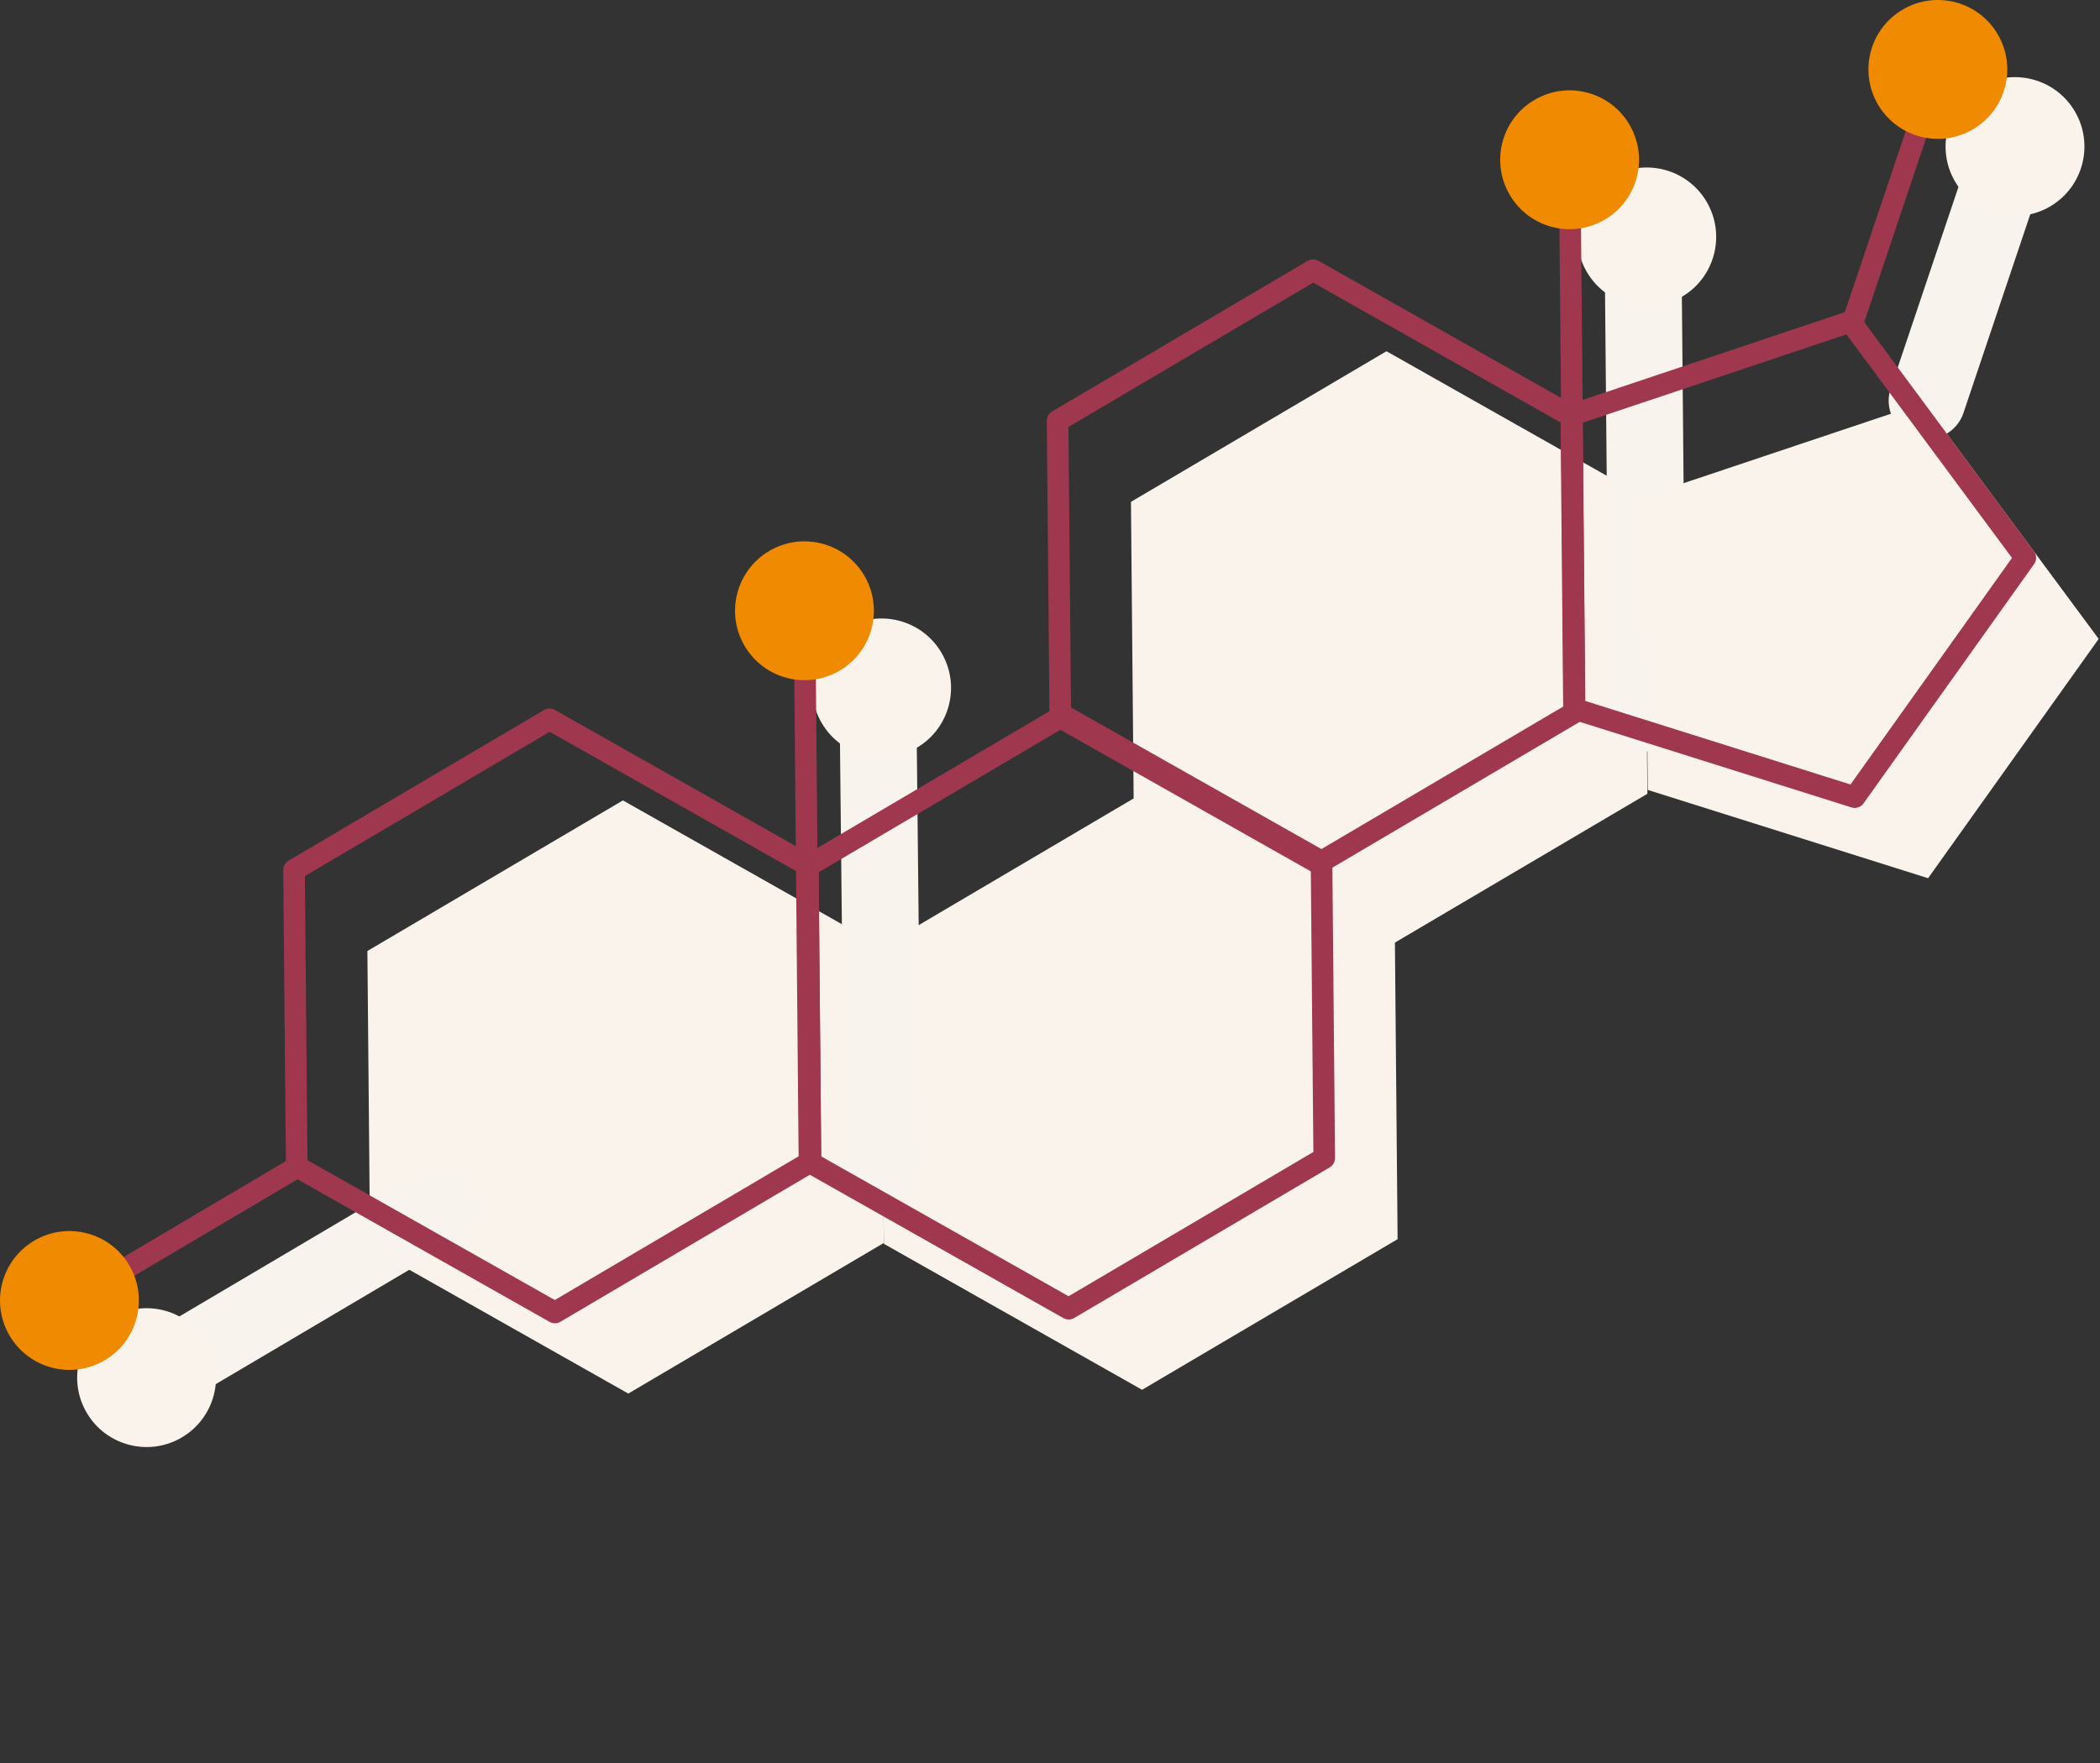
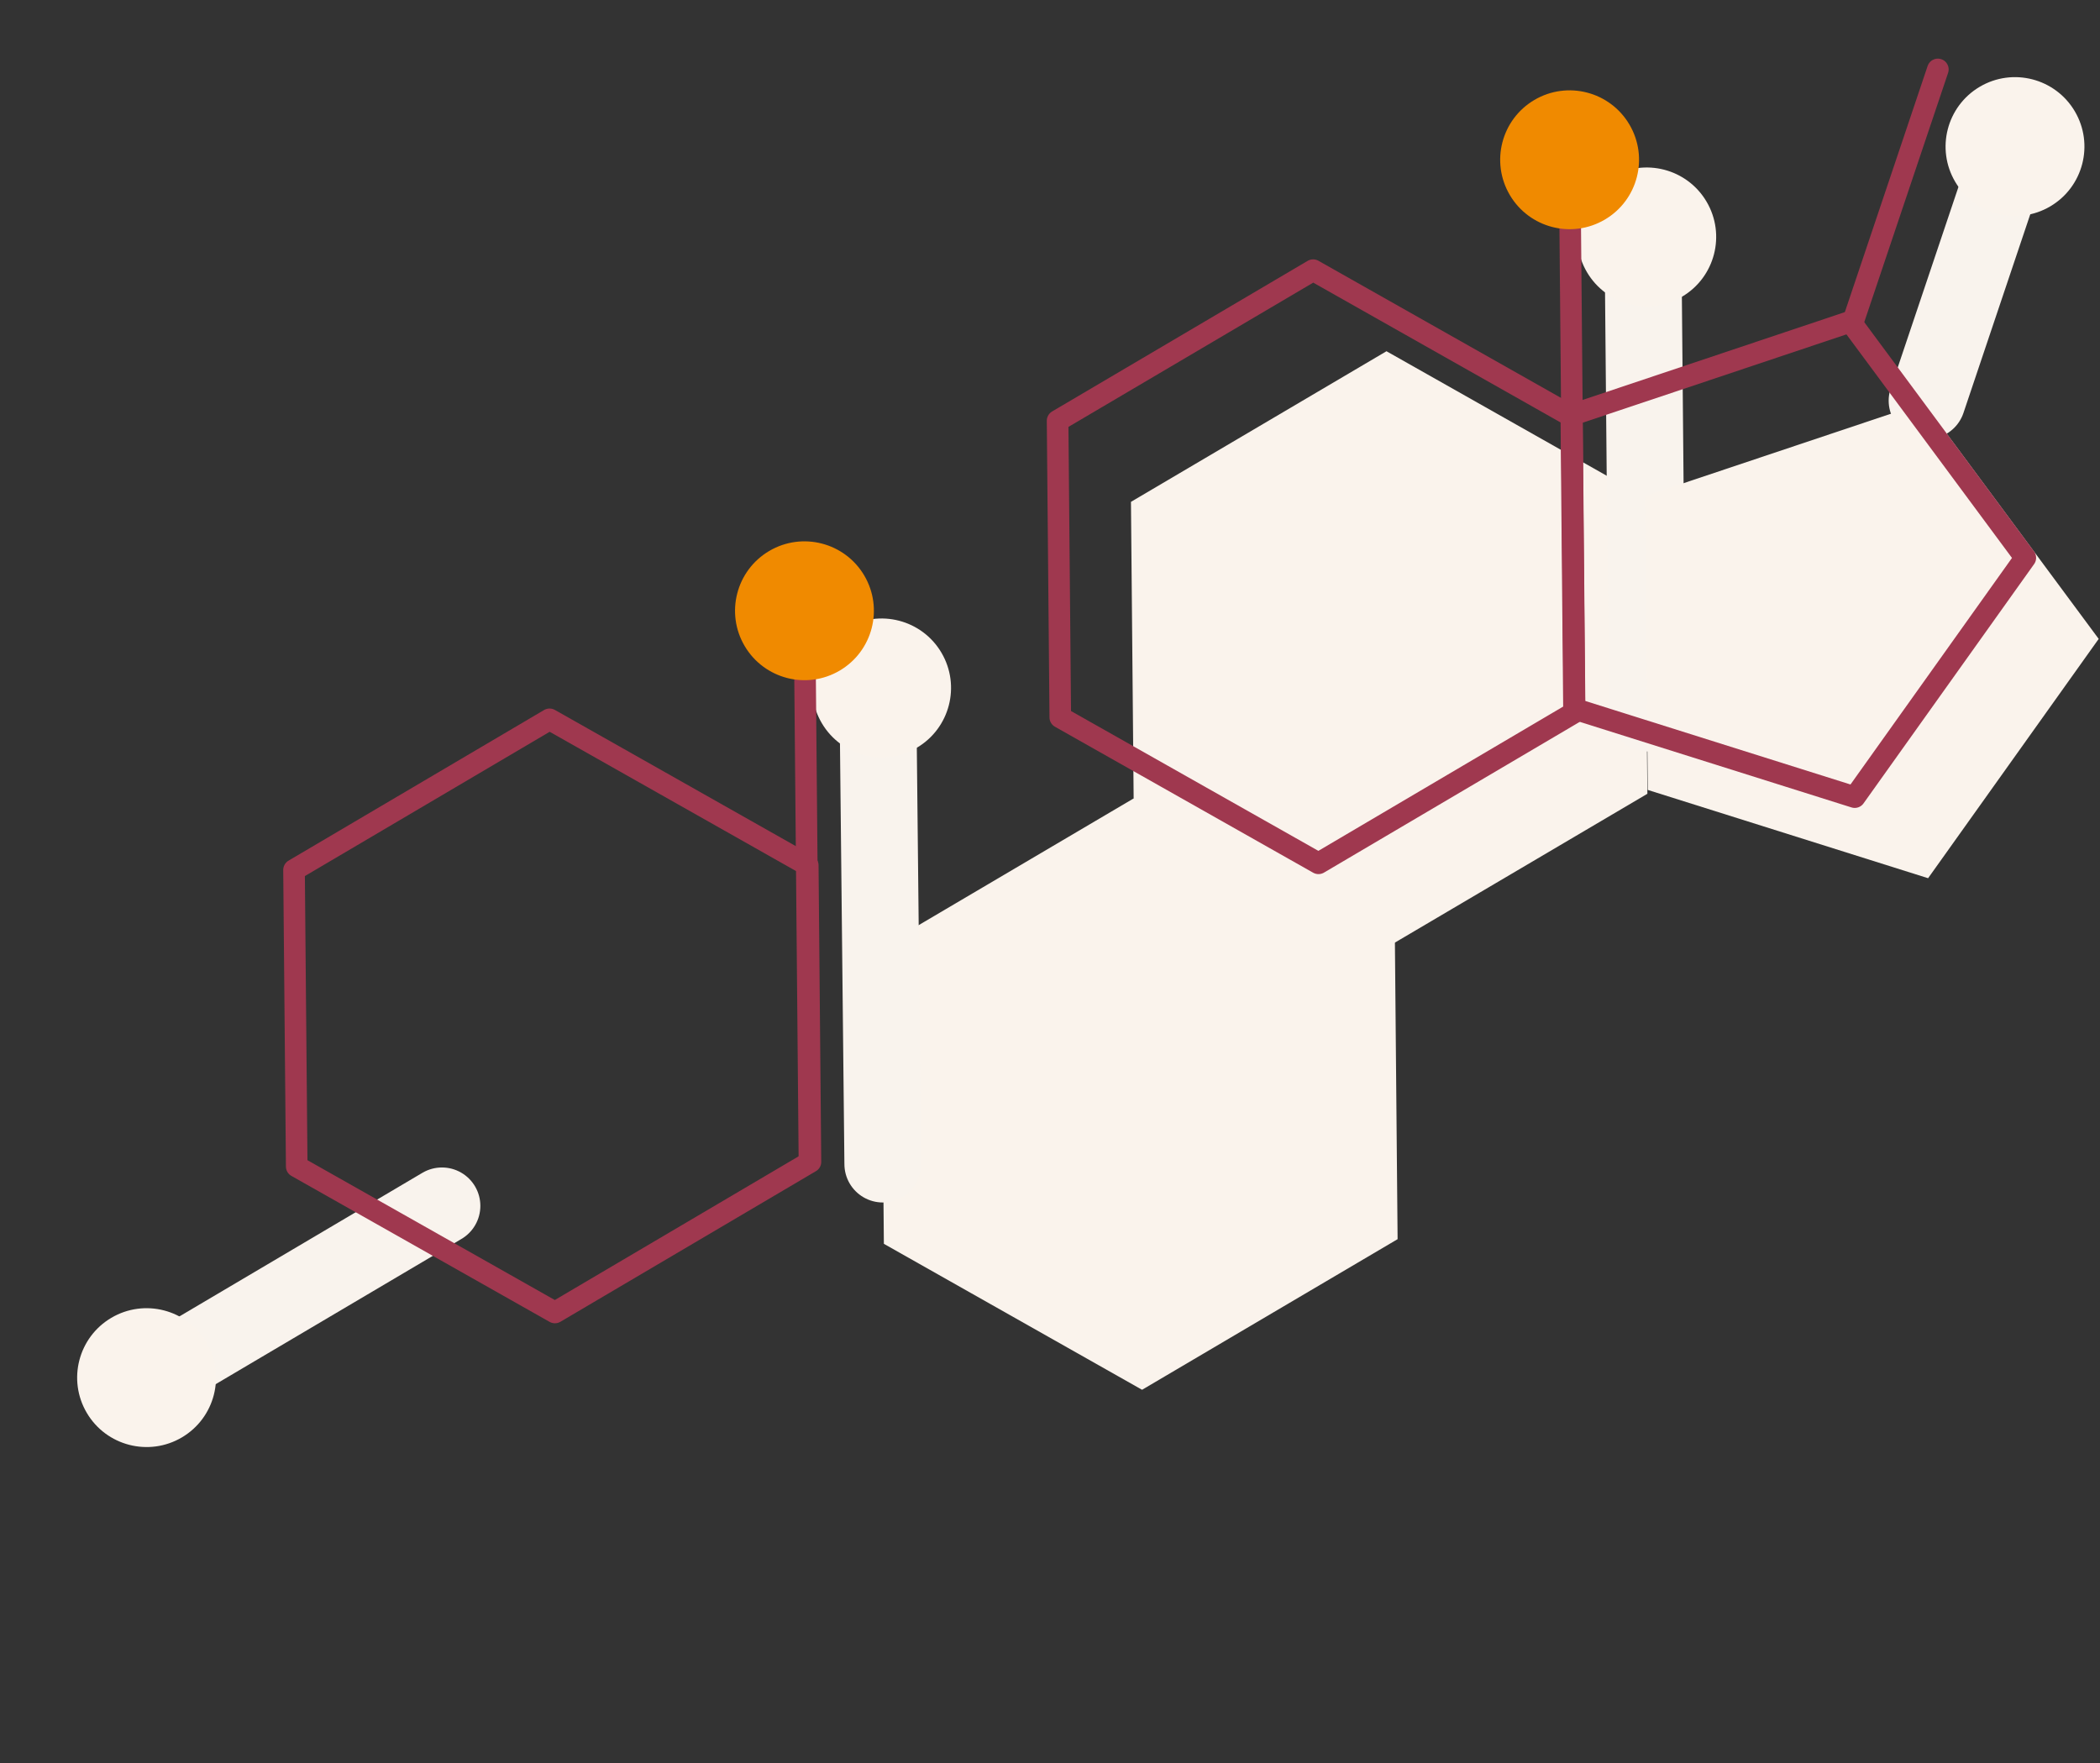
<svg xmlns="http://www.w3.org/2000/svg" xmlns:xlink="http://www.w3.org/1999/xlink" width="156px" height="131px" viewBox="0 0 156 131" version="1.1">
  <rect x="0" y="0" width="156" height="131" fill="#333333" stroke="none" />
  <defs>
    <path d="M0 0L10.316 0L10.316 10.316L0 10.316L0 0Z" id="path_1" />
-     <path d="M0 0L10.316 0L10.316 10.316L0 10.316L0 0Z" id="path_2" />
    <clipPath id="mask_1">
      <use xlink:href="#path_1" />
    </clipPath>
    <clipPath id="mask_2">
      <use xlink:href="#path_2" />
    </clipPath>
  </defs>
  <g id="icon--mobile--about-LD">
    <path d="M84.441 59.183L65.459 70.373L65.659 92.406L84.84 103.25L103.822 92.061L103.622 70.027L84.441 59.183Z" id="Fill-1" fill="#FAF3EC" fill-rule="evenodd" stroke="none" />
-     <path d="M46.274 59.464L27.292 70.653L27.492 92.687L46.673 103.531L65.655 92.342L65.455 70.308L46.274 59.464Z" id="Fill-2" fill="#FAF3EC" fill-rule="evenodd" stroke="none" />
    <path d="M102.996 26.094L84.014 37.284L84.214 59.317L103.395 70.161L122.377 58.972L122.177 36.938L102.996 26.094Z" id="Fill-3" fill="#FAF3EC" fill-rule="evenodd" stroke="none" />
    <path d="M65.58 86.483L65.21 51.399" id="Stroke-4" fill="none" fill-rule="evenodd" stroke="#F9F3ED" stroke-width="5.705" stroke-linecap="round" stroke-linejoin="round" />
    <path d="M122.419 52.977L122.218 36.461L122.049 17.893" id="Stroke-5" fill="none" fill-rule="evenodd" stroke="#F9F3ED" stroke-width="5.705" stroke-linecap="round" stroke-linejoin="round" />
    <g id="Group-10" transform="translate(10.634 11.182)">
      <path d="M132.52 18.585L138.77 0" id="Stroke-6" fill="none" fill-rule="evenodd" stroke="#F9F3ED" stroke-width="5.705" stroke-linecap="round" stroke-linejoin="round" />
      <path d="M3.55271e-15 91.522L22.197 78.405" id="Stroke-8" fill="none" fill-rule="evenodd" stroke="#F9F3ED" stroke-width="5.705" stroke-linecap="round" stroke-linejoin="round" />
    </g>
    <path d="M122.208 36.853L122.405 58.685L143.23 65.244L155.903 47.465L142.911 29.919L122.208 36.853Z" id="Fill-11" fill="#FAF3EC" fill-rule="evenodd" stroke="none" />
    <path d="M69.934 48.488C71.381 50.942 70.564 54.103 68.11 55.55C65.657 56.996 62.495 56.179 61.049 53.726C59.602 51.272 60.419 48.111 62.872 46.664C65.326 45.218 68.488 46.034 69.934 48.488" id="Fill-12" fill="#FAF3EC" fill-rule="evenodd" stroke="none" />
    <path d="M126.773 14.982C128.219 17.436 127.403 20.597 124.949 22.044C122.496 23.49 119.334 22.673 117.888 20.22C116.441 17.766 117.258 14.605 119.711 13.158C122.165 11.712 125.327 12.528 126.773 14.982" id="Fill-14" fill="#FAF3EC" fill-rule="evenodd" stroke="none" />
    <path d="M154.129 8.27C155.575 10.724 154.759 13.885 152.305 15.332C149.851 16.778 146.69 15.961 145.244 13.508C143.797 11.054 144.614 7.893 147.067 6.446C149.521 5 152.682 5.816 154.129 8.27" id="Fill-16" fill="#FAF3EC" fill-rule="evenodd" stroke="none" />
    <path d="M15.332 99.728C16.778 102.182 15.962 105.343 13.508 106.79C11.054 108.236 7.893 107.419 6.447 104.966C5 102.512 5.817 99.351 8.27 97.904C10.724 96.458 13.885 97.274 15.332 99.728" id="Fill-18" fill="#FAF3EC" fill-rule="evenodd" stroke="none" />
-     <path d="M78.99 53.16L60.008 64.349L60.209 86.383L79.389 97.227L98.371 86.038L98.171 64.004L78.99 53.16Z" id="Stroke-20" fill="none" fill-rule="evenodd" stroke="#9F384F" stroke-width="1.604" stroke-linecap="round" stroke-linejoin="round" />
    <path d="M40.824 53.44L21.842 64.63L22.042 86.663L41.223 97.507L60.205 86.318L60.005 64.284L40.824 53.44Z" id="Stroke-22" fill="none" fill-rule="evenodd" stroke="#9F384F" stroke-width="1.604" stroke-linecap="round" stroke-linejoin="round" />
    <path d="M60.13 86.191L59.76 45.376" id="Stroke-24" fill="none" fill-rule="evenodd" stroke="#9F384F" stroke-width="1.604" stroke-linecap="round" stroke-linejoin="round" />
    <path d="M116.969 52.685L116.768 30.438L116.599 11.87" id="Stroke-26" fill="none" fill-rule="evenodd" stroke="#9F384F" stroke-width="1.604" stroke-linecap="round" stroke-linejoin="round" />
    <path d="M97.546 20.071L78.564 31.26L78.764 53.294L97.945 64.138L116.927 52.949L116.727 30.915L97.546 20.071Z" id="Stroke-28" fill="none" fill-rule="evenodd" stroke="#9F384F" stroke-width="1.604" stroke-linecap="round" stroke-linejoin="round" />
    <path d="M137.705 23.743L143.955 5.158" id="Stroke-30" fill="none" fill-rule="evenodd" stroke="#9F384F" stroke-width="1.604" stroke-linecap="round" stroke-linejoin="round" />
-     <path d="M5.184 96.68L22.065 86.704" id="Stroke-32" fill="none" fill-rule="evenodd" stroke="#9F384F" stroke-width="1.604" stroke-linecap="round" stroke-linejoin="round" />
    <path d="M116.758 30.83L116.956 52.662L137.78 59.221L150.453 41.442L137.461 23.895L116.758 30.83Z" id="Stroke-34" fill="none" fill-rule="evenodd" stroke="#9F384F" stroke-width="1.604" stroke-linecap="round" stroke-linejoin="round" />
    <path d="M64.203 42.757C65.649 45.211 64.833 48.372 62.379 49.819C59.925 51.265 56.764 50.448 55.318 47.995C53.871 45.541 54.688 42.38 57.141 40.933C59.595 39.487 62.756 40.303 64.203 42.757" id="Fill-36" fill="#F08A00" fill-rule="evenodd" stroke="none" />
    <path d="M121.042 9.251C122.489 11.705 121.673 14.866 119.218 16.313C116.764 17.759 113.604 16.942 112.158 14.489C110.711 12.035 111.527 8.874 113.98 7.427C116.435 5.981 119.595 6.797 121.042 9.251" id="Fill-38" fill="#F08A00" fill-rule="evenodd" stroke="none" />
    <g id="Group-42" transform="translate(138.797 0)">
      <path d="M0 0L10.316 0L10.316 10.316L0 10.316L0 0Z" id="Clip-41" fill="none" fill-rule="evenodd" stroke="none" />
      <g clip-path="url(#mask_1)">
-         <path d="M9.601 2.539C11.048 4.993 10.231 8.154 7.777 9.601C5.324 11.047 2.162 10.23 0.716 7.777C-0.731 5.323 0.086 2.162 2.539 0.715C4.993 -0.731 8.155 0.085 9.601 2.539" id="Fill-40" fill="#F08A00" fill-rule="evenodd" stroke="none" />
-       </g>
+         </g>
    </g>
    <g id="Group-45" transform="translate(0 91.458)">
      <path d="M0 0L10.316 0L10.316 10.316L0 10.316L0 0Z" id="Clip-44" fill="none" fill-rule="evenodd" stroke="none" />
      <g clip-path="url(#mask_2)">
        <path d="M9.601 2.539C11.047 4.993 10.231 8.154 7.777 9.601C5.324 11.047 2.162 10.23 0.716 7.777C-0.731 5.323 0.086 2.162 2.539 0.715C4.993 -0.731 8.155 0.085 9.601 2.539" id="Fill-43" fill="#F08A00" fill-rule="evenodd" stroke="none" />
      </g>
    </g>
  </g>
</svg>